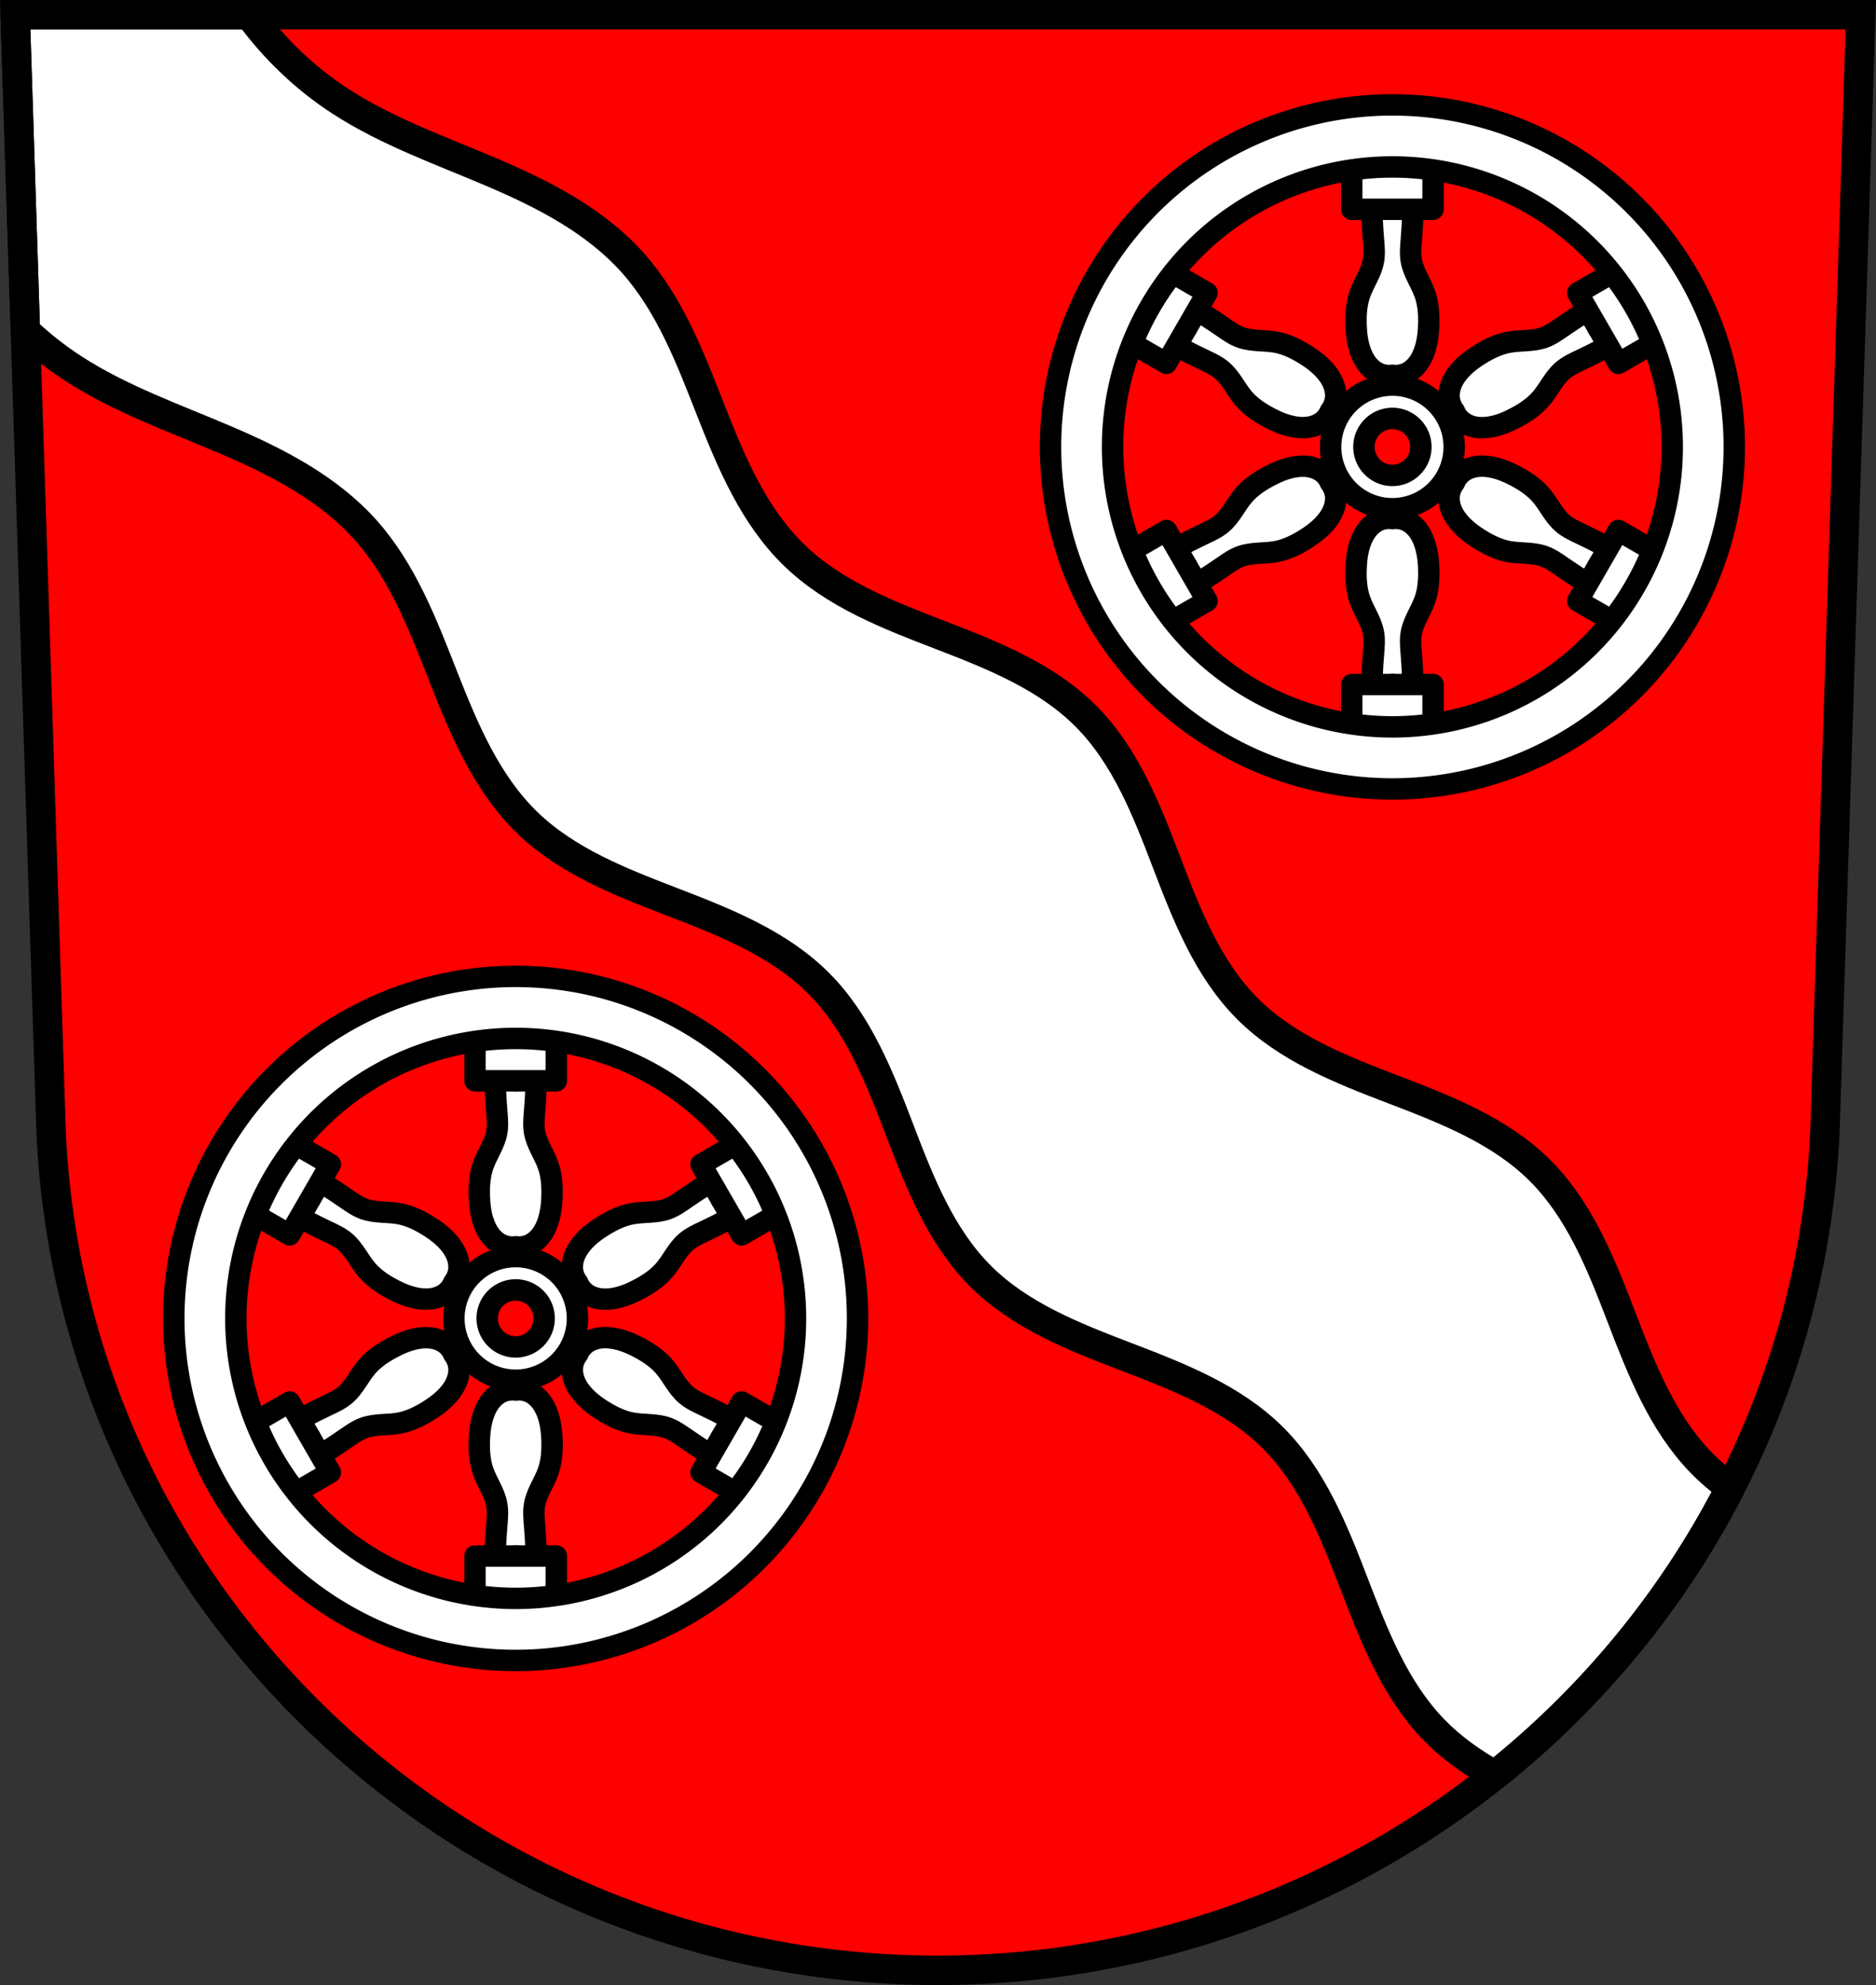
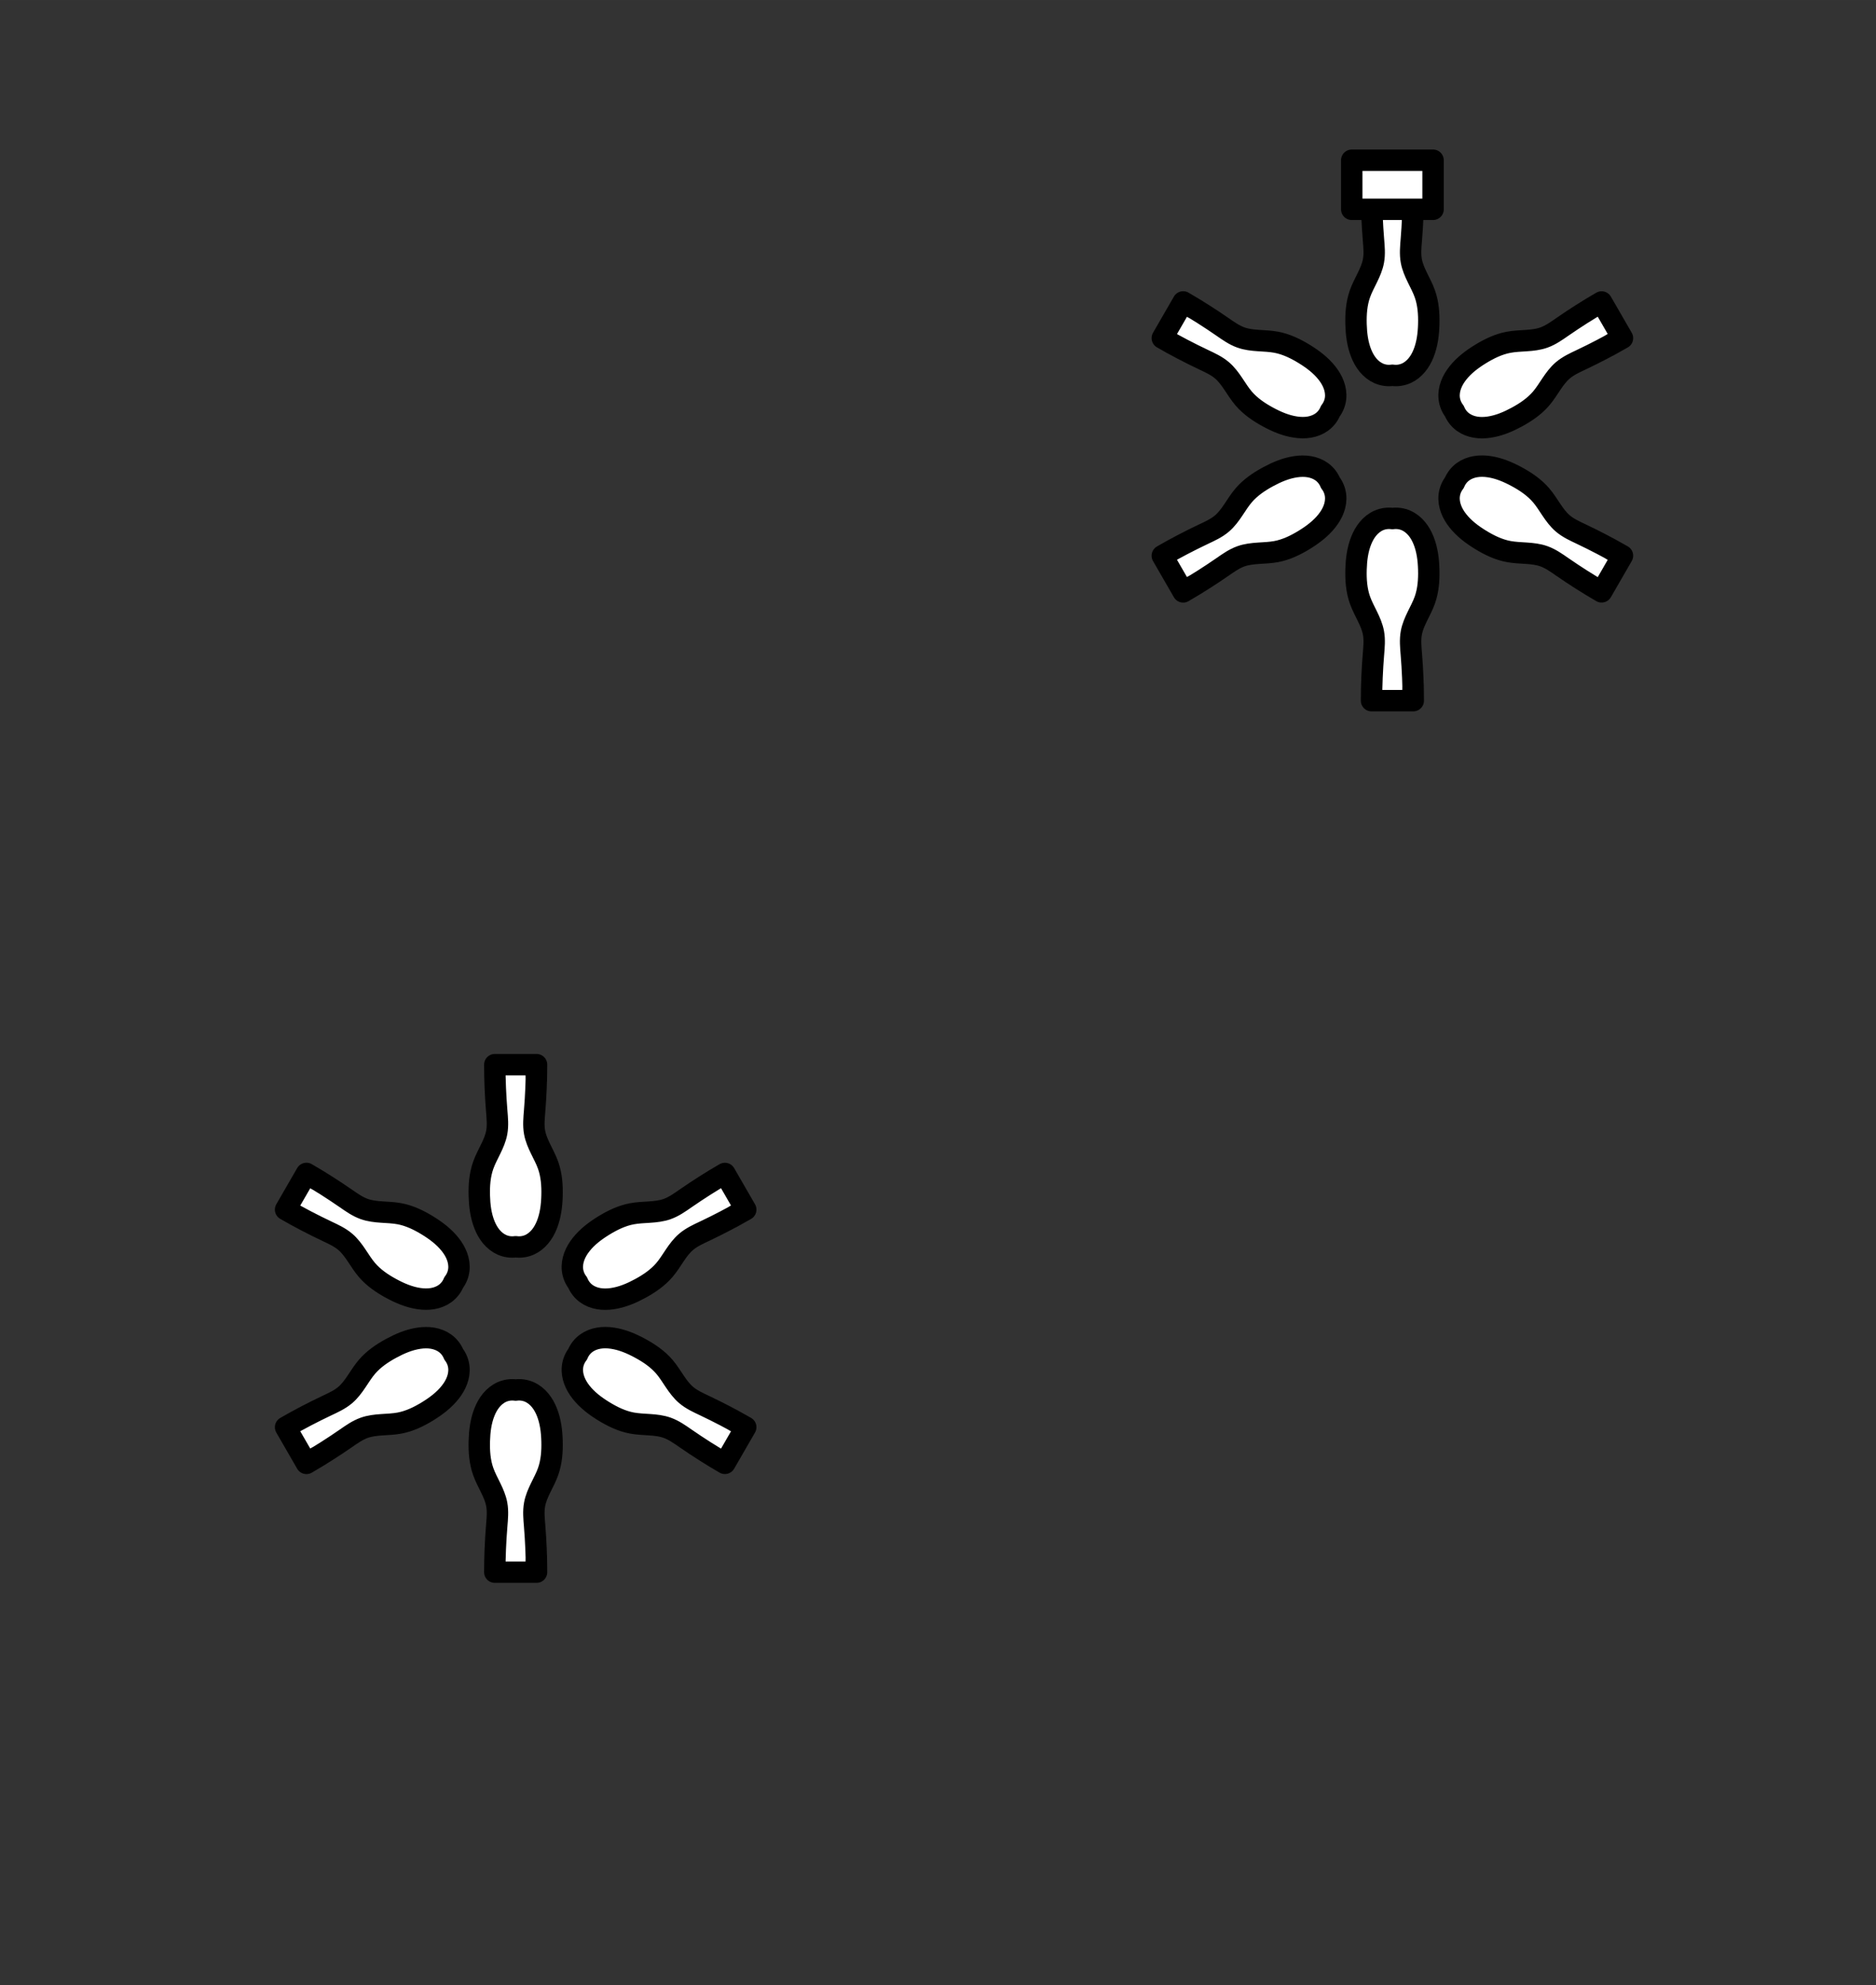
<svg xmlns="http://www.w3.org/2000/svg" xmlns:xlink="http://www.w3.org/1999/xlink" width="701.33" height="741.77" viewBox="0 0 701.334 741.769">
  <rect x="0" y="0" width="701.334" height="741.769" fill="#333333" stroke="none" />
  <defs>
-     <path id="0" d="m-300.02 84.29c.001 5.798.251 11.596.723 17.375.217 2.654.48 5.344 0 7.963-.803 4.375-3.588 8.111-5.066 12.307-1.274 3.615-1.552 7.509-1.447 11.34.101 3.694.559 7.427 1.93 10.859.629 1.575 1.451 3.081 2.533 4.387 1.082 1.305 2.432 2.407 3.982 3.094 1.604.711 3.408.965 5.146.725 1.738.241 3.542-.014 5.146-.725 1.55-.687 2.9-1.788 3.982-3.094 1.082-1.305 1.904-2.812 2.533-4.387 1.37-3.432 1.829-7.165 1.93-10.859.105-3.831-.173-7.725-1.447-11.34-1.479-4.195-4.264-7.931-5.066-12.307-.48-2.619-.217-5.309 0-7.963.472-5.779.712-11.577.723-17.375h-7.721c-.029 2.01-.056 4.02-.08 6.03-.024-2.01-.051-4.02-.08-6.03h-7.721z" stroke="#000" fill-rule="evenodd" fill="#fff" />
-     <path id="1" d="m-307.42 71.989h30.404v18.339h-30.404z" stroke="#000" fill="#fff" stroke-linecap="round" />
+     <path id="0" d="m-300.02 84.29c.001 5.798.251 11.596.723 17.375.217 2.654.48 5.344 0 7.963-.803 4.375-3.588 8.111-5.066 12.307-1.274 3.615-1.552 7.509-1.447 11.34.101 3.694.559 7.427 1.93 10.859.629 1.575 1.451 3.081 2.533 4.387 1.082 1.305 2.432 2.407 3.982 3.094 1.604.711 3.408.965 5.146.725 1.738.241 3.542-.014 5.146-.725 1.55-.687 2.9-1.788 3.982-3.094 1.082-1.305 1.904-2.812 2.533-4.387 1.37-3.432 1.829-7.165 1.93-10.859.105-3.831-.173-7.725-1.447-11.34-1.479-4.195-4.264-7.931-5.066-12.307-.48-2.619-.217-5.309 0-7.963.472-5.779.712-11.577.723-17.375c-.029 2.01-.056 4.02-.08 6.03-.024-2.01-.051-4.02-.08-6.03h-7.721z" stroke="#000" fill-rule="evenodd" fill="#fff" />
  </defs>
  <g transform="translate(-11.02-12.621)">
    <g fill-rule="evenodd">
-       <path d="m16.698 18.12l13.398 416.62c7.415 175.25 153.92 314.05 331.59 314.14 177.51-.215 324.07-139.06 331.59-314.14l13.398-416.62h-344.98z" fill="#f00" />
      <g stroke="#000" stroke-width="11">
-         <path d="m5.68 5.5l3.799 118.11c5.565 5.239 11.58 9.999 18.01 14.158 17.584 11.374 37.552 18.38 56.814 26.598 19.262 8.217 38.453 18.09 52.4 33.711 13.943 15.621 21.549 35.724 29.21 55.21 7.666 19.485 16.07 39.42 31.09 54 15.03 14.592 35.21 22.388 54.766 29.91 19.555 7.522 39.689 15.529 54.45 30.398 14.763 14.872 22.619 35.07 30.11 54.639 7.487 19.573 15.385 39.758 30.2 54.58 14.818 14.818 35 22.714 54.57 30.2 19.573 7.487 39.766 15.344 54.639 30.11 14.87 14.76 22.876 34.895 30.398 54.45 7.522 19.555 15.318 39.729 29.91 54.764 6.662 6.864 14.448 12.337 22.791 16.998 36.469-29.11 66.62-65.68 88.03-107.41-3.89-2.848-7.575-5.967-10.961-9.455-14.592-15.03-22.388-35.21-29.91-54.766-7.522-19.555-15.529-39.687-30.398-54.45-14.872-14.763-35.06-22.621-54.637-30.11-19.573-7.487-39.758-15.383-54.58-30.2-14.818-14.818-22.716-35-30.2-54.58-7.487-19.573-15.342-39.766-30.11-54.639-14.76-14.87-34.895-22.876-54.45-30.398-19.555-7.522-39.731-15.318-54.766-29.91-15.03-14.583-23.428-34.519-31.09-54-7.666-19.485-15.269-39.588-29.21-55.21-13.945-15.623-33.14-25.494-52.4-33.711-19.262-8.217-39.23-15.223-56.814-26.598-13.264-8.58-24.793-19.676-34.13-32.402h-87.54z" transform="translate(11.02 12.621)" fill="#fff" stroke-linejoin="round" />
-         <path d="m16.698 18.12l13.398 416.62c7.415 175.25 153.92 314.05 331.59 314.14 177.51-.215 324.07-139.06 331.59-314.14l13.398-416.62h-344.98z" fill="none" />
-       </g>
+         </g>
    </g>
    <g transform="translate(823.78)" stroke="#000" stroke-linejoin="round" stroke-width="8">
      <g fill="#fff">
        <g transform="translate(0 .506)">
          <use xlink:href="#0" />
          <g>
            <path stroke-linecap="round" d="m-307.42 71.989h30.404v18.339h-30.404z" />
            <g transform="matrix(1 0 0-1 0 358.22)">
              <use xlink:href="#0" />
              <use xlink:href="#1" />
            </g>
          </g>
        </g>
        <g transform="matrix(.5-.866.866.5-301.22-163.01)">
          <use xlink:href="#0" />
          <use xlink:href="#1" />
          <g transform="matrix(1 0 0-1 0 358.22)">
            <use xlink:href="#0" />
            <use xlink:href="#1" />
          </g>
        </g>
        <g transform="matrix(.5.866.866-.5-301.22 522.24)">
          <use xlink:href="#0" />
          <use xlink:href="#1" />
          <g transform="matrix(1 0 0-1 0 358.22)">
            <use xlink:href="#0" />
            <use xlink:href="#1" />
          </g>
        </g>
      </g>
-       <path d="M-303.236 39.193A127.803 127.803 0 0 0 -431.039 166.996 127.803 127.803 0 0 0 -303.236 294.799 127.803 127.803 0 0 0 -175.434 166.996 127.803 127.803 0 0 0 -303.236 39.193m0 23.188A104.615 104.615 0 0 1 -198.621 166.996 104.615 104.615 0 0 1 -303.236 271.611 104.615 104.615 0 0 1 -407.852 166.996 104.615 104.615 0 0 1 -303.236 62.381m0 81.521a23.093 23.093 0 0 0 -23.094 23.094 23.093 23.093 0 0 0 23.094 23.094 23.093 23.093 0 0 0 23.094 -23.094 23.093 23.093 0 0 0 -23.094 -23.094zm0 12.449a10.645 10.645 0 0 1 10.645 10.645 10.645 10.645 0 0 1 -10.645 10.645 10.645 10.645 0 0 1 -10.645 -10.645 10.645 10.645 0 0 1 10.645 -10.645z" transform="translate(11.02 12.621)" fill="#fff" stroke="#000" stroke-linecap="round" id="2" />
      <g transform="translate(-327.76 325.65)">
        <g fill="#fff">
          <g transform="translate(0 .506)">
            <use xlink:href="#0" />
            <use xlink:href="#1" />
            <g transform="matrix(1 0 0-1 0 358.22)">
              <use xlink:href="#0" />
              <use xlink:href="#1" />
            </g>
          </g>
          <g transform="matrix(.5-.866.866.5-301.22-163.01)">
            <use xlink:href="#0" />
            <use xlink:href="#1" />
            <g transform="matrix(1 0 0-1 0 358.22)">
              <use xlink:href="#0" />
              <use xlink:href="#1" />
            </g>
          </g>
          <g transform="matrix(.5.866.866-.5-301.22 522.24)">
            <use xlink:href="#0" />
            <use xlink:href="#1" />
            <g transform="matrix(1 0 0-1 0 358.22)">
              <use xlink:href="#0" />
              <use xlink:href="#1" />
            </g>
          </g>
        </g>
        <use xlink:href="#2" />
      </g>
    </g>
  </g>
</svg>